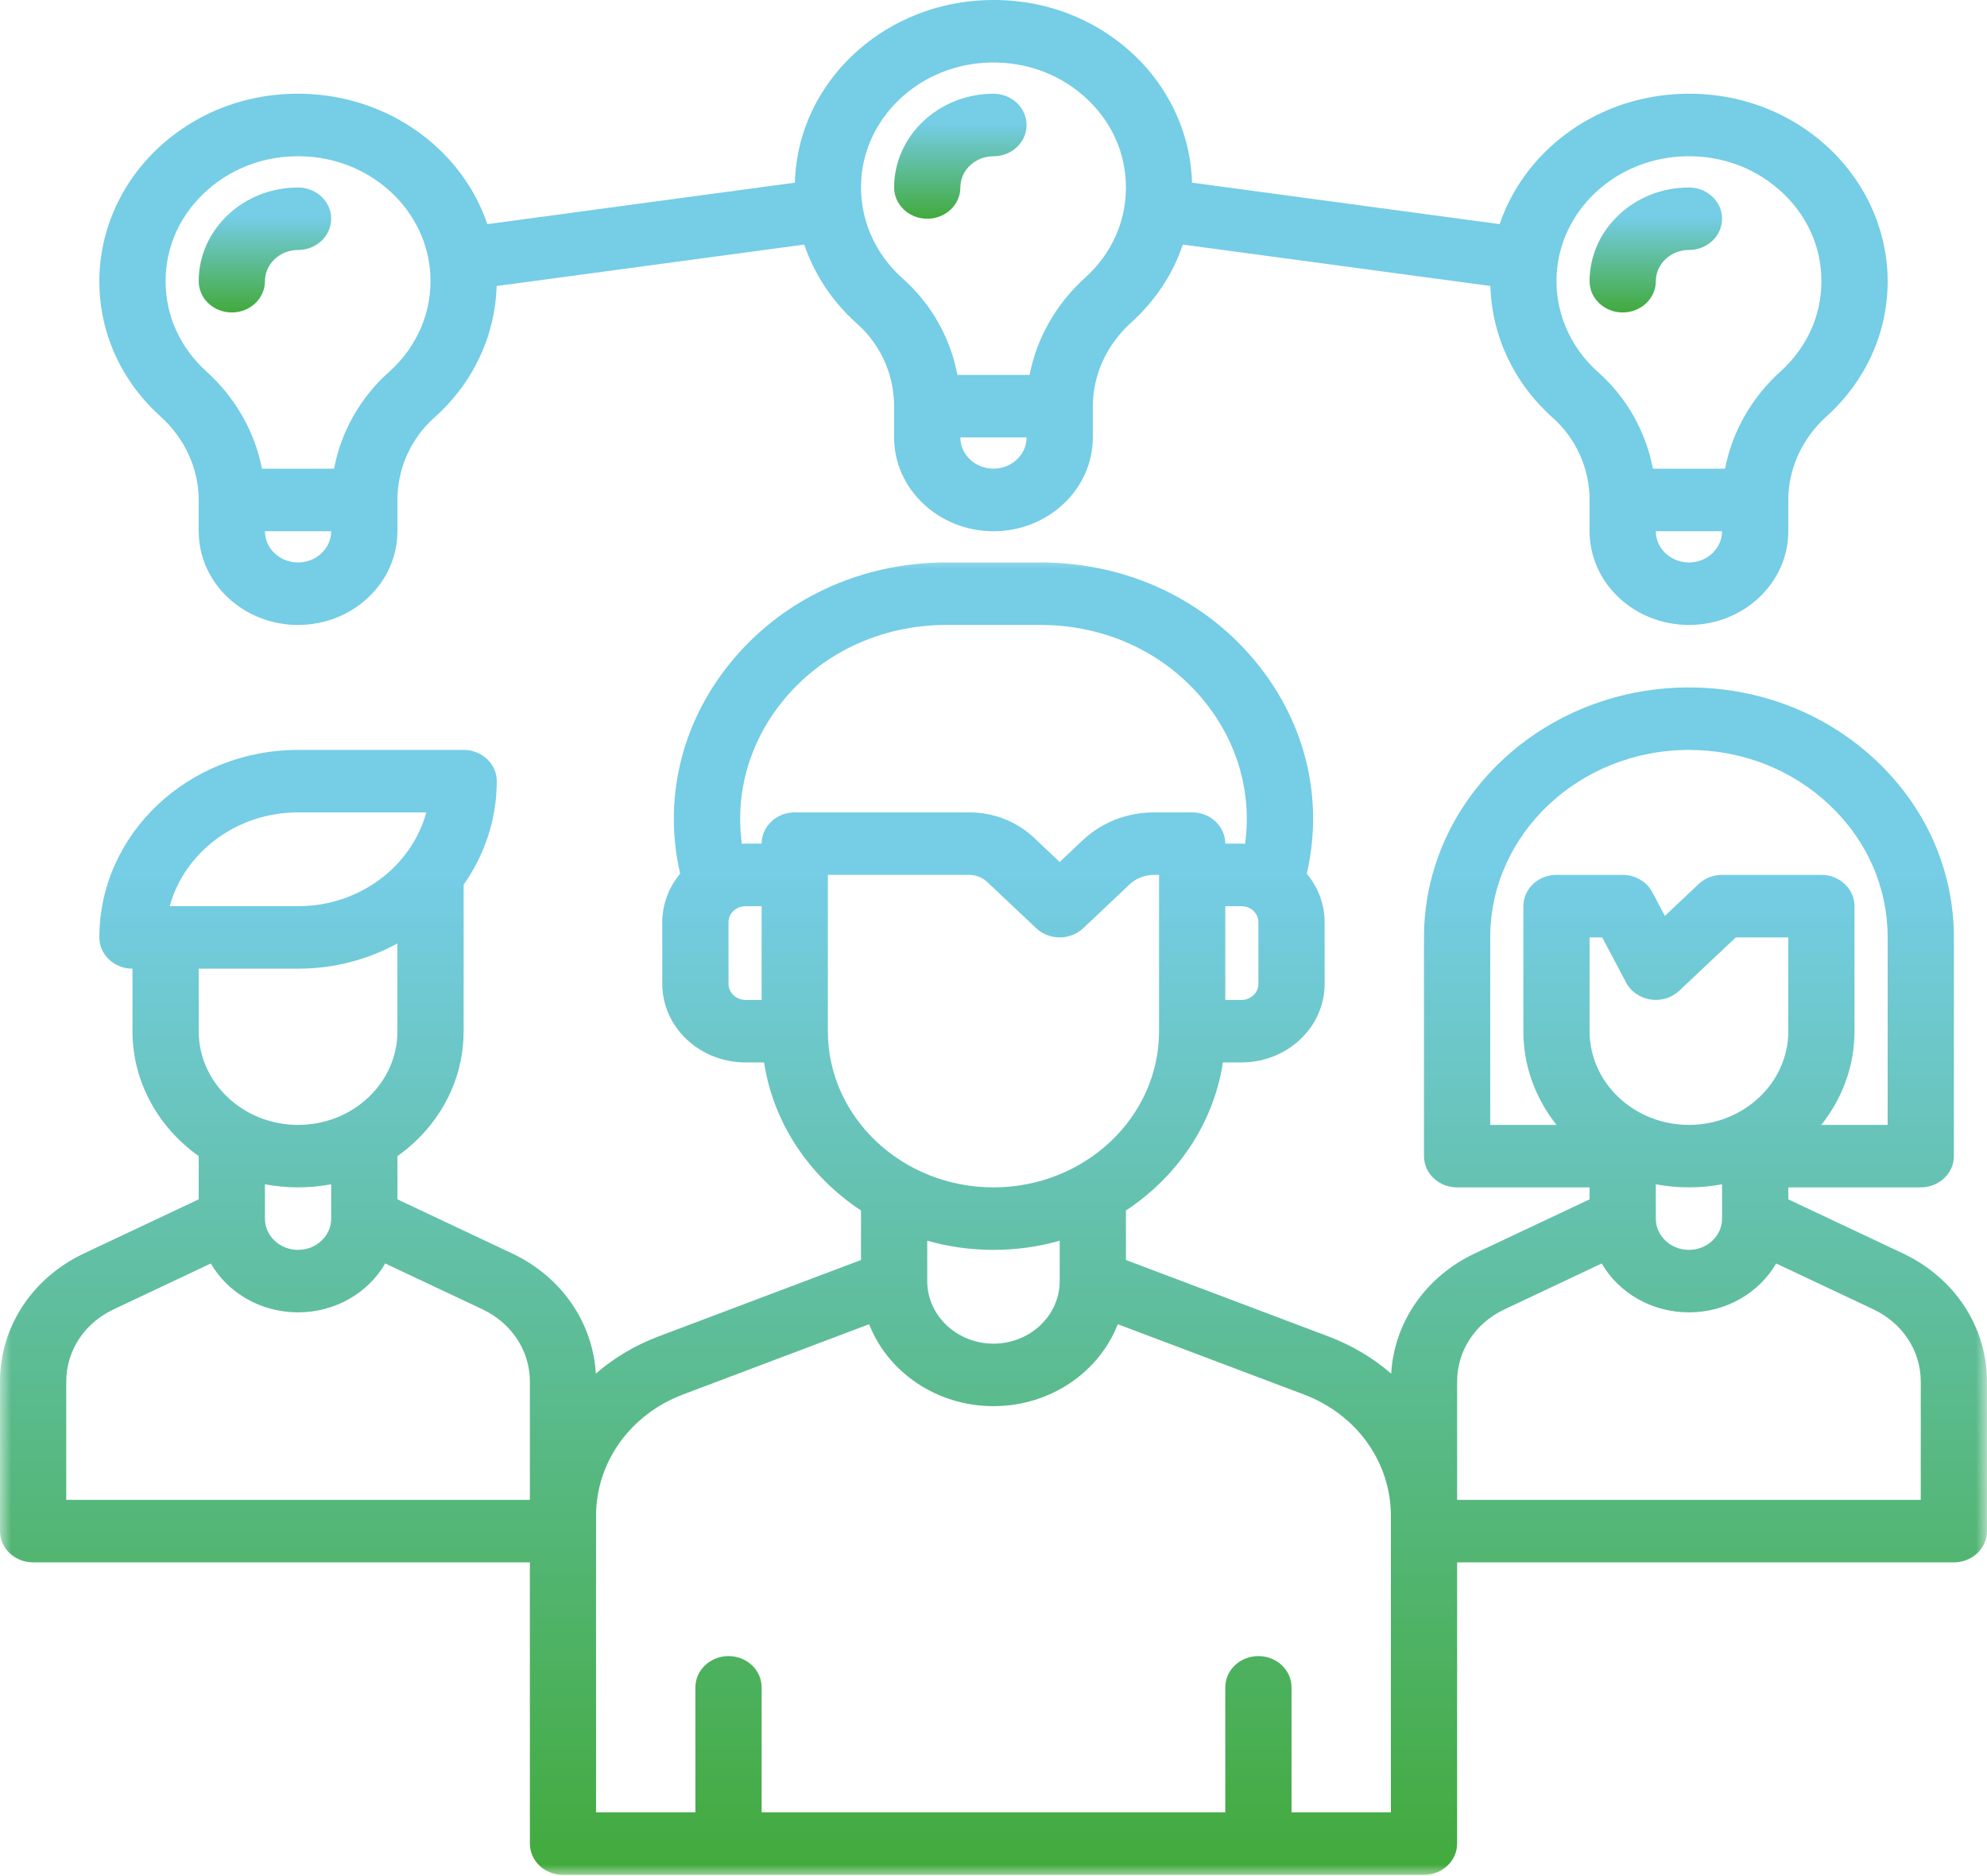
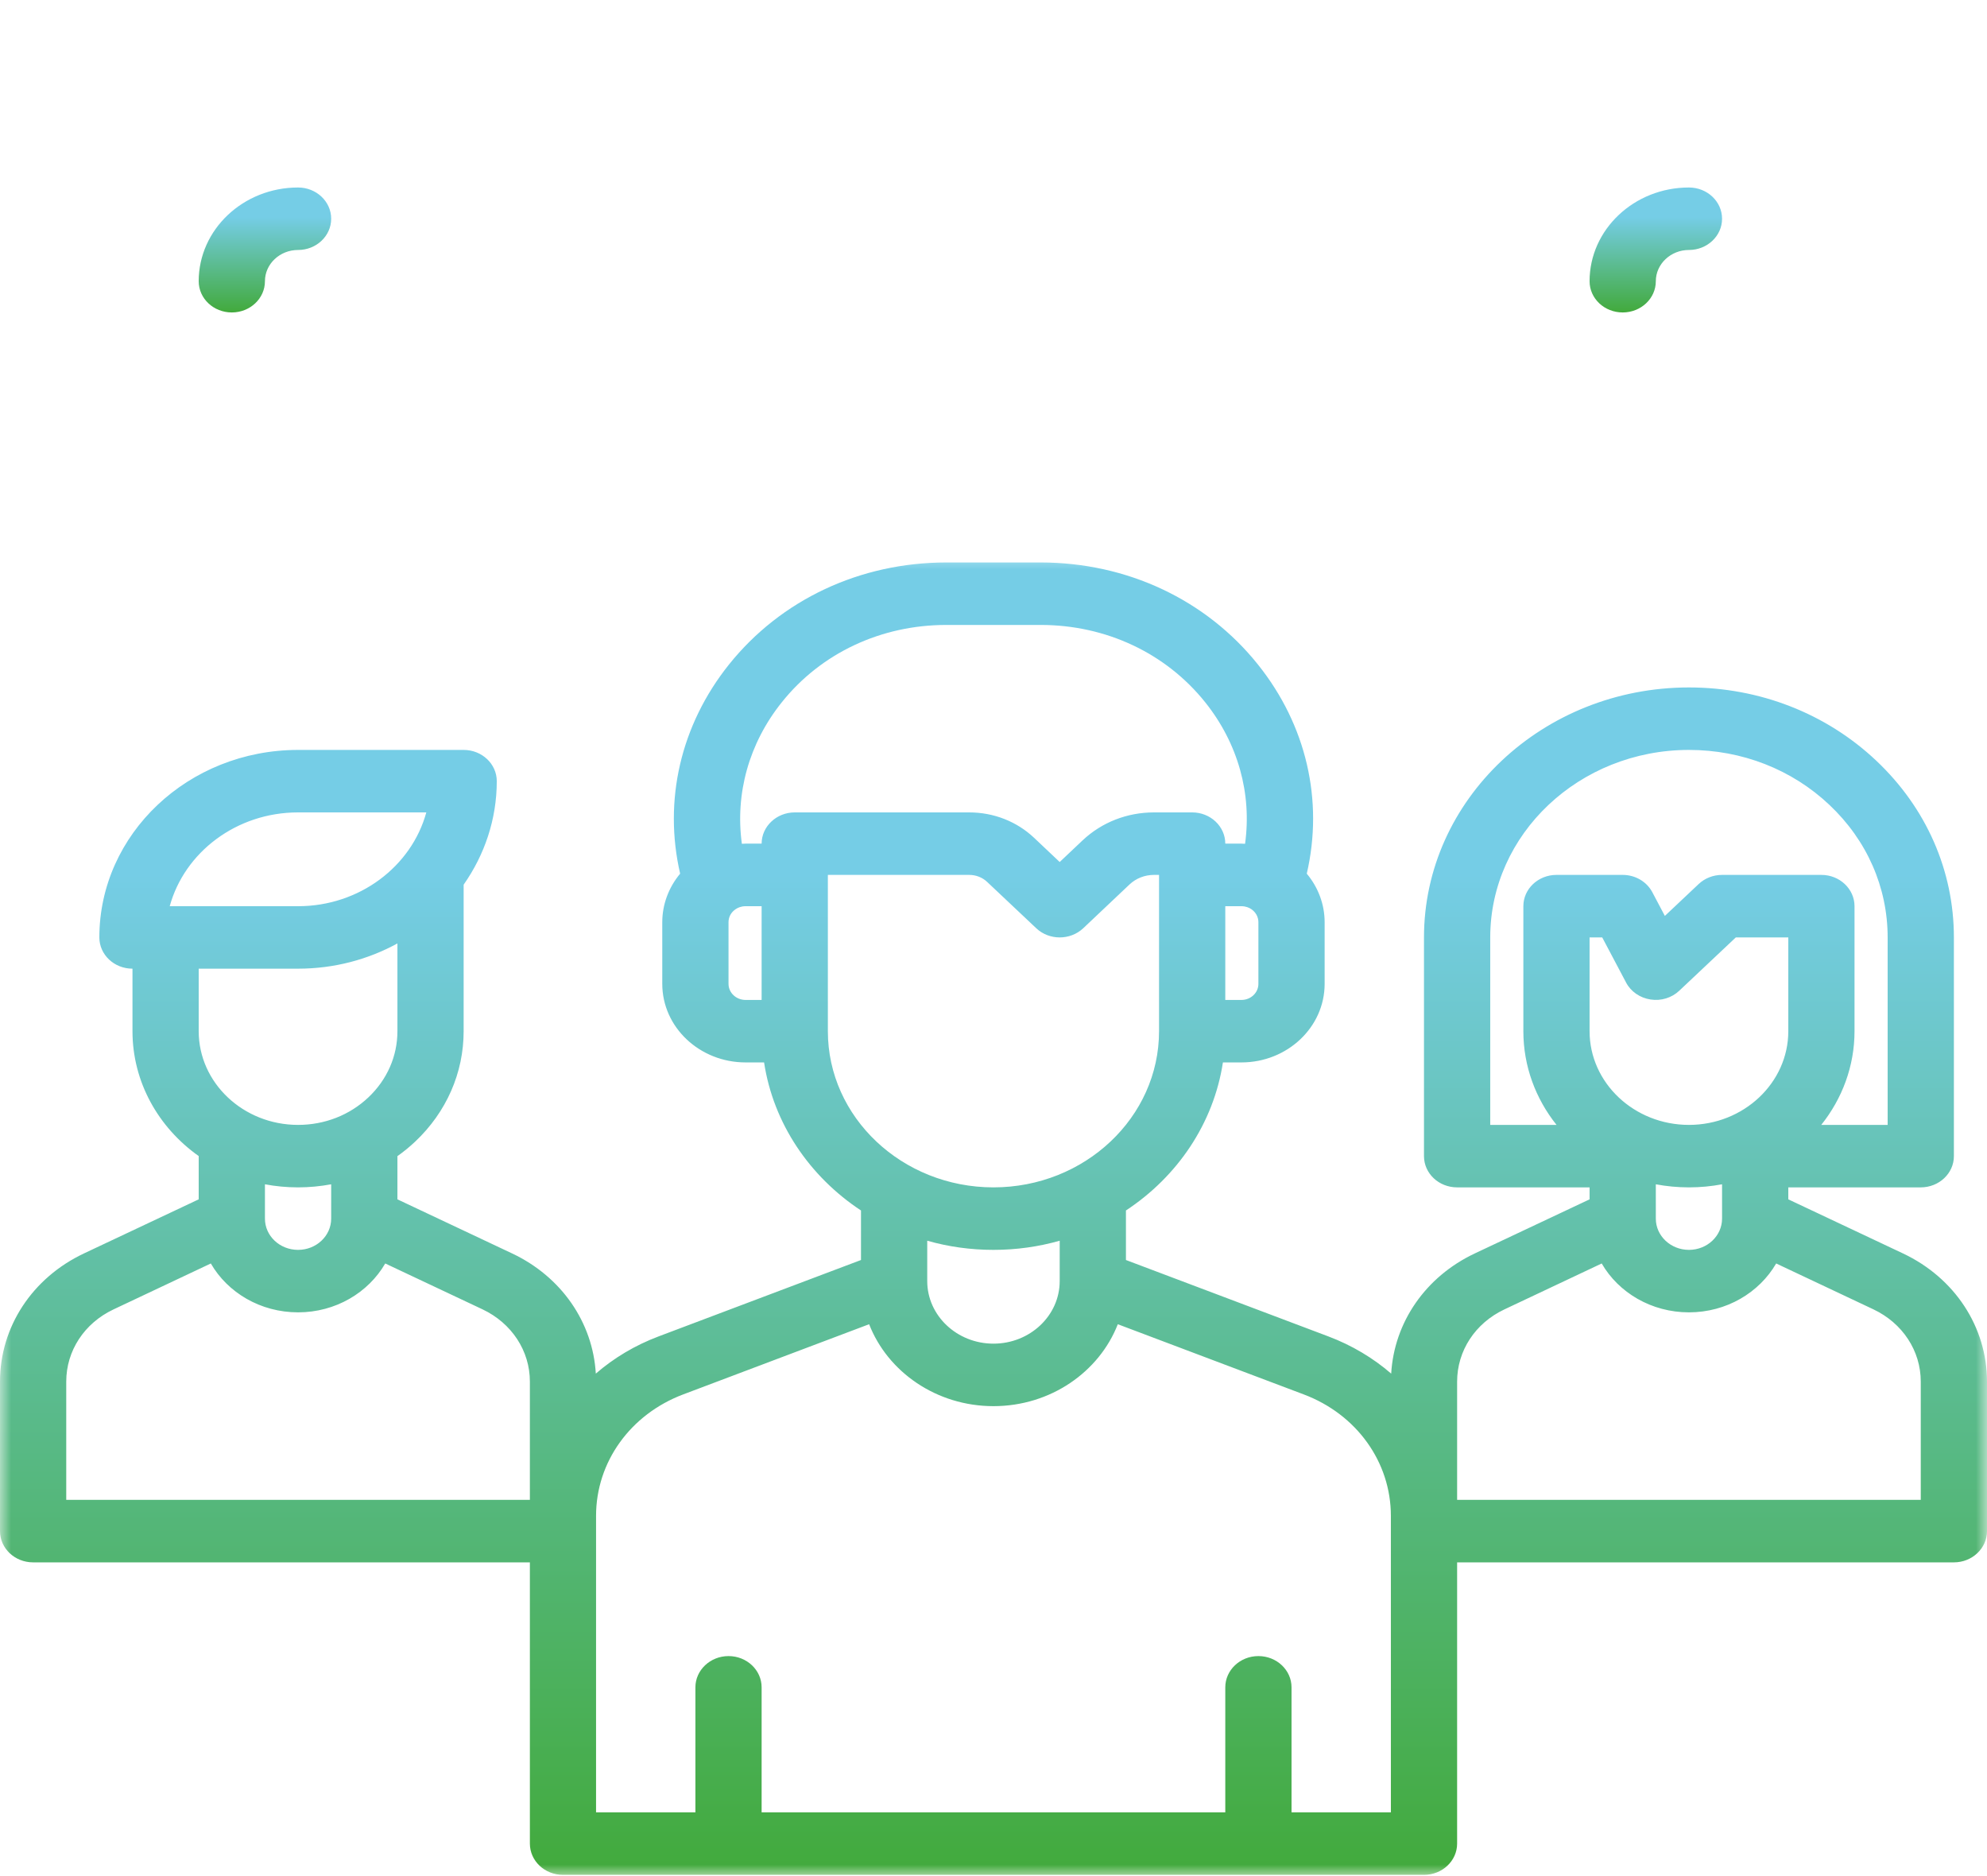
<svg xmlns="http://www.w3.org/2000/svg" width="89" height="84" viewBox="0 0 89 84" fill="none">
  <mask id="mask0_631_2474" style="mask-type:luminance" maskUnits="userSpaceOnUse" x="0" y="24" width="89" height="60">
    <path d="M0 24.629H89V84H0V24.629Z" fill="white" />
  </mask>
  <g mask="url(#mask0_631_2474)">
    <path d="M85.24 56.136L80.1 53.712V53.176H86.033C86.85 53.176 87.517 52.551 87.517 51.777V41.983C87.517 38.991 86.281 36.18 84.038 34.065C81.796 31.95 78.815 30.787 75.65 30.787C69.105 30.787 63.782 35.809 63.782 41.983V51.777C63.782 52.551 64.445 53.176 65.266 53.176H71.199V53.712L66.055 56.136C63.851 57.177 62.447 59.218 62.313 61.517C61.506 60.82 60.558 60.25 59.497 59.85L50.432 56.429V54.211C52.736 52.693 54.357 50.317 54.776 47.58H55.606C57.66 47.58 59.332 46.003 59.332 44.062V41.3C59.332 40.503 59.044 39.739 58.532 39.127C59.291 35.848 58.515 32.473 56.348 29.765C54.024 26.857 50.477 25.19 46.614 25.19H42.383C38.523 25.19 34.973 26.857 32.648 29.765C30.485 32.473 29.709 35.845 30.464 39.127C29.953 39.739 29.664 40.503 29.664 41.3V44.062C29.664 46.003 31.337 47.58 33.394 47.58H34.224C34.64 50.317 36.264 52.693 38.565 54.211V56.429L29.5 59.85C28.439 60.25 27.491 60.82 26.687 61.517C26.553 59.218 25.145 57.177 22.941 56.136L17.801 53.712V51.777C18.079 51.581 18.343 51.365 18.594 51.129C19.995 49.807 20.767 48.05 20.767 46.181V39.62C21.701 38.289 22.251 36.696 22.251 34.984C22.251 34.21 21.585 33.585 20.767 33.585H13.351C8.44 33.585 4.45 37.35 4.45 41.983C4.45 42.754 5.113 43.382 5.934 43.382V46.181C5.934 48.463 7.098 50.497 8.9 51.774V53.712L3.757 56.136C1.439 57.232 0 59.431 0 61.874V68.57C0 69.344 0.663 69.97 1.483 69.97H23.734V82.565C23.734 83.339 24.397 83.965 25.218 83.965H63.782C64.6 83.965 65.266 83.339 65.266 82.565V69.97H87.517C88.334 69.97 89 69.344 89 68.57V61.874C89 59.431 87.558 57.232 85.24 56.136ZM17.801 46.181C17.801 47.303 17.337 48.357 16.496 49.15C15.655 49.943 14.539 50.378 13.351 50.378C10.895 50.378 8.9 48.495 8.9 46.181V43.382H13.351C14.971 43.382 16.489 42.97 17.801 42.251V46.181ZM14.834 53.038V54.576C14.834 55.349 14.168 55.975 13.351 55.975C12.53 55.975 11.867 55.349 11.867 54.576V53.038C12.344 53.128 12.842 53.176 13.351 53.176C13.852 53.176 14.35 53.128 14.834 53.038ZM7.602 40.584C8.265 38.169 10.59 36.383 13.351 36.383H19.095C18.436 38.795 16.108 40.584 13.351 40.584H7.602ZM23.734 67.171H2.967V61.874C2.967 60.495 3.777 59.257 5.085 58.641L9.443 56.584C10.198 57.89 11.665 58.773 13.351 58.773C15.033 58.773 16.499 57.89 17.255 56.584L21.612 58.638C22.92 59.257 23.734 60.495 23.734 61.874V67.171ZM56.365 41.3V44.062C56.365 44.459 56.026 44.782 55.606 44.782H54.882V40.584H55.606C55.802 40.584 55.95 40.652 56.039 40.71C56.245 40.848 56.365 41.061 56.365 41.3ZM34.114 44.782H33.394C32.974 44.782 32.631 44.459 32.631 44.062V41.3C32.631 41.061 32.751 40.848 32.957 40.713C33.047 40.652 33.198 40.584 33.394 40.584H34.114V44.782ZM34.114 37.782H33.394C33.339 37.782 33.284 37.789 33.229 37.789C32.923 35.548 33.541 33.295 35.018 31.451C36.776 29.249 39.461 27.988 42.383 27.988H46.614C49.536 27.988 52.221 29.249 53.982 31.451C55.456 33.295 56.077 35.548 55.768 37.789C55.716 37.789 55.661 37.782 55.606 37.782H54.882C54.882 37.012 54.219 36.383 53.399 36.383H51.689C50.483 36.383 49.35 36.828 48.495 37.631L47.465 38.605L46.318 37.521C45.542 36.789 44.509 36.383 43.41 36.383H35.598C34.781 36.383 34.114 37.012 34.114 37.782ZM37.081 46.181V39.182H43.41C43.715 39.182 44.004 39.294 44.22 39.501L46.418 41.574C46.995 42.118 47.935 42.118 48.516 41.574L50.593 39.61C50.885 39.336 51.273 39.182 51.689 39.182H51.915V46.181C51.915 50.04 48.588 53.176 44.498 53.176C40.409 53.176 37.081 50.04 37.081 46.181ZM47.465 55.565V57.374C47.465 58.918 46.136 60.175 44.498 60.175C42.864 60.175 41.532 58.918 41.532 57.374V55.565C42.472 55.833 43.468 55.975 44.498 55.975C45.528 55.975 46.524 55.833 47.465 55.565ZM62.299 81.166H57.849V75.566C57.849 74.796 57.186 74.167 56.365 74.167C55.545 74.167 54.882 74.796 54.882 75.566V81.166H34.114V75.566C34.114 74.796 33.452 74.167 32.631 74.167C31.814 74.167 31.148 74.796 31.148 75.566V81.166H26.698V67.887C26.698 65.479 28.233 63.341 30.602 62.448L38.929 59.305C39.763 61.443 41.947 62.974 44.498 62.974C47.053 62.974 49.233 61.443 50.068 59.305L58.395 62.448C60.767 63.341 62.299 65.479 62.299 67.887V81.166ZM80.1 46.181C80.1 48.495 78.101 50.378 75.65 50.378C73.194 50.378 71.199 48.495 71.199 46.181V41.983H71.766L72.837 44.008C73.05 44.411 73.459 44.691 73.929 44.762C74.4 44.836 74.877 44.688 75.213 44.372L77.748 41.983H80.1V46.181ZM77.133 53.038V54.576C77.133 55.349 76.467 55.975 75.65 55.975C74.832 55.975 74.166 55.349 74.166 54.576V53.038C74.643 53.128 75.141 53.176 75.65 53.176C76.158 53.176 76.652 53.128 77.133 53.038ZM69.719 50.378H66.749V41.983C66.749 37.35 70.743 33.585 75.65 33.585C78.026 33.585 80.261 34.459 81.94 36.045C83.623 37.631 84.55 39.739 84.55 41.983V50.378H81.576C82.51 49.208 83.066 47.754 83.066 46.181V40.584C83.066 39.81 82.4 39.182 81.583 39.182H77.133C76.738 39.182 76.36 39.33 76.082 39.594L74.571 41.019L74.008 39.955C73.757 39.481 73.242 39.182 72.683 39.182H69.716C68.895 39.182 68.233 39.81 68.233 40.584V46.181C68.233 47.754 68.785 49.208 69.719 50.378ZM86.033 67.171H65.266V61.874C65.266 60.495 66.076 59.257 67.384 58.641L71.742 56.584C72.497 57.89 73.967 58.773 75.65 58.773C77.332 58.773 78.798 57.89 79.557 56.584L83.911 58.638C85.219 59.257 86.033 60.495 86.033 61.874V67.171Z" fill="url(#paint0_linear_631_2474)" />
  </g>
-   <path d="M8.9 22.392V23.791C8.9 26.106 10.895 27.988 13.351 27.988C15.802 27.988 17.801 26.106 17.801 23.791V22.392C17.801 20.983 18.402 19.639 19.452 18.704C21.19 17.159 22.182 15.041 22.244 12.81L36.024 10.953C36.477 12.291 37.284 13.516 38.397 14.506C39.447 15.441 40.048 16.782 40.048 18.191V19.59C40.048 21.905 42.047 23.791 44.498 23.791C46.953 23.791 48.949 21.905 48.949 19.59V18.191C48.949 16.798 49.57 15.438 50.652 14.461C51.747 13.471 52.537 12.272 52.98 10.953L66.756 12.807C66.818 15.041 67.81 17.159 69.544 18.704C70.595 19.639 71.199 20.983 71.199 22.392V23.791C71.199 26.106 73.194 27.988 75.65 27.988C78.101 27.988 80.1 26.106 80.1 23.791V22.392C80.1 22.389 80.1 22.389 80.1 22.389C80.1 20.996 80.718 19.635 81.803 18.659C83.571 17.059 84.55 14.906 84.55 12.594C84.55 10.276 83.516 8.036 81.72 6.453C79.894 4.847 77.514 4.054 75.018 4.219C71.323 4.461 68.257 6.837 67.171 10.038L53.392 8.181C53.33 5.94 52.314 3.79 50.569 2.255C48.746 0.65 46.366 -0.143 43.867 0.021C39.416 0.311 35.866 3.703 35.615 7.91C35.608 8 35.608 8.091 35.605 8.181L21.828 10.038C20.744 6.837 17.674 4.461 13.982 4.219C11.483 4.054 9.103 4.847 7.28 6.453C5.48 8.036 4.45 10.276 4.45 12.594C4.45 14.906 5.425 17.059 7.197 18.659C8.279 19.635 8.9 20.996 8.9 22.392ZM75.65 25.19C74.832 25.19 74.166 24.561 74.166 23.791H77.133C77.133 24.561 76.467 25.19 75.65 25.19ZM69.726 12.266C69.894 9.464 72.257 7.204 75.224 7.011C76.892 6.901 78.479 7.43 79.695 8.5C80.913 9.57 81.583 11.024 81.583 12.594C81.583 14.135 80.931 15.57 79.749 16.637C78.451 17.811 77.583 19.348 77.267 20.989H74.036C73.723 19.339 72.868 17.811 71.581 16.666C70.303 15.531 69.627 13.926 69.726 12.266ZM44.498 20.989C43.681 20.989 43.015 20.364 43.015 19.59H45.982C45.982 20.364 45.316 20.989 44.498 20.989ZM38.575 8.068C38.743 5.267 41.106 3.007 44.072 2.813C45.741 2.704 47.331 3.232 48.547 4.303C49.762 5.373 50.432 6.827 50.432 8.397C50.432 9.938 49.783 11.373 48.602 12.44C47.3 13.613 46.435 15.151 46.116 16.792H42.884C42.572 15.138 41.717 13.613 40.429 12.469C39.152 11.334 38.475 9.728 38.575 8.068ZM13.351 25.19C12.53 25.19 11.867 24.561 11.867 23.791H14.834C14.834 24.561 14.168 25.19 13.351 25.19ZM9.302 8.5C10.518 7.43 12.107 6.901 13.776 7.011C16.74 7.204 19.105 9.464 19.274 12.266C19.373 13.926 18.697 15.531 17.416 16.666C16.132 17.811 15.274 19.339 14.964 20.989H11.733C11.414 19.348 10.549 17.811 9.247 16.637C8.066 15.57 7.417 14.135 7.417 12.594C7.417 11.024 8.087 9.57 9.302 8.5Z" fill="#75CDE6" />
  <path d="M10.384 13.993C11.201 13.993 11.867 13.368 11.867 12.594C11.867 11.824 12.53 11.195 13.351 11.195C14.168 11.195 14.834 10.57 14.834 9.796C14.834 9.022 14.168 8.397 13.351 8.397C10.895 8.397 8.9 10.28 8.9 12.594C8.9 13.368 9.563 13.993 10.384 13.993Z" fill="url(#paint1_linear_631_2474)" />
-   <path d="M41.532 9.796C42.353 9.796 43.016 9.167 43.016 8.397C43.016 7.623 43.682 6.998 44.499 6.998C45.32 6.998 45.982 6.369 45.982 5.599C45.982 4.825 45.32 4.199 44.499 4.199C42.047 4.199 40.049 6.082 40.049 8.397C40.049 9.167 40.715 9.796 41.532 9.796Z" fill="url(#paint2_linear_631_2474)" />
  <path d="M72.683 13.993C73.5 13.993 74.166 13.368 74.166 12.594C74.166 11.824 74.832 11.195 75.649 11.195C76.467 11.195 77.133 10.57 77.133 9.796C77.133 9.022 76.467 8.397 75.649 8.397C73.194 8.397 71.199 10.28 71.199 12.594C71.199 13.368 71.862 13.993 72.683 13.993Z" fill="url(#paint3_linear_631_2474)" />
  <defs>
    <linearGradient id="paint0_linear_631_2474" x1="44.5" y1="25.19" x2="44.5" y2="83.965" gradientUnits="userSpaceOnUse">
      <stop offset="0.237" stop-color="#75CDE6" />
      <stop offset="1" stop-color="#42AA3C" />
    </linearGradient>
    <linearGradient id="paint1_linear_631_2474" x1="11.867" y1="8.397" x2="11.867" y2="13.993" gradientUnits="userSpaceOnUse">
      <stop offset="0.237" stop-color="#75CDE6" />
      <stop offset="1" stop-color="#42AA3C" />
    </linearGradient>
    <linearGradient id="paint2_linear_631_2474" x1="43.016" y1="4.199" x2="43.016" y2="9.796" gradientUnits="userSpaceOnUse">
      <stop offset="0.237" stop-color="#75CDE6" />
      <stop offset="1" stop-color="#42AA3C" />
    </linearGradient>
    <linearGradient id="paint3_linear_631_2474" x1="74.166" y1="8.397" x2="74.166" y2="13.993" gradientUnits="userSpaceOnUse">
      <stop offset="0.237" stop-color="#75CDE6" />
      <stop offset="1" stop-color="#42AA3C" />
    </linearGradient>
  </defs>
</svg>